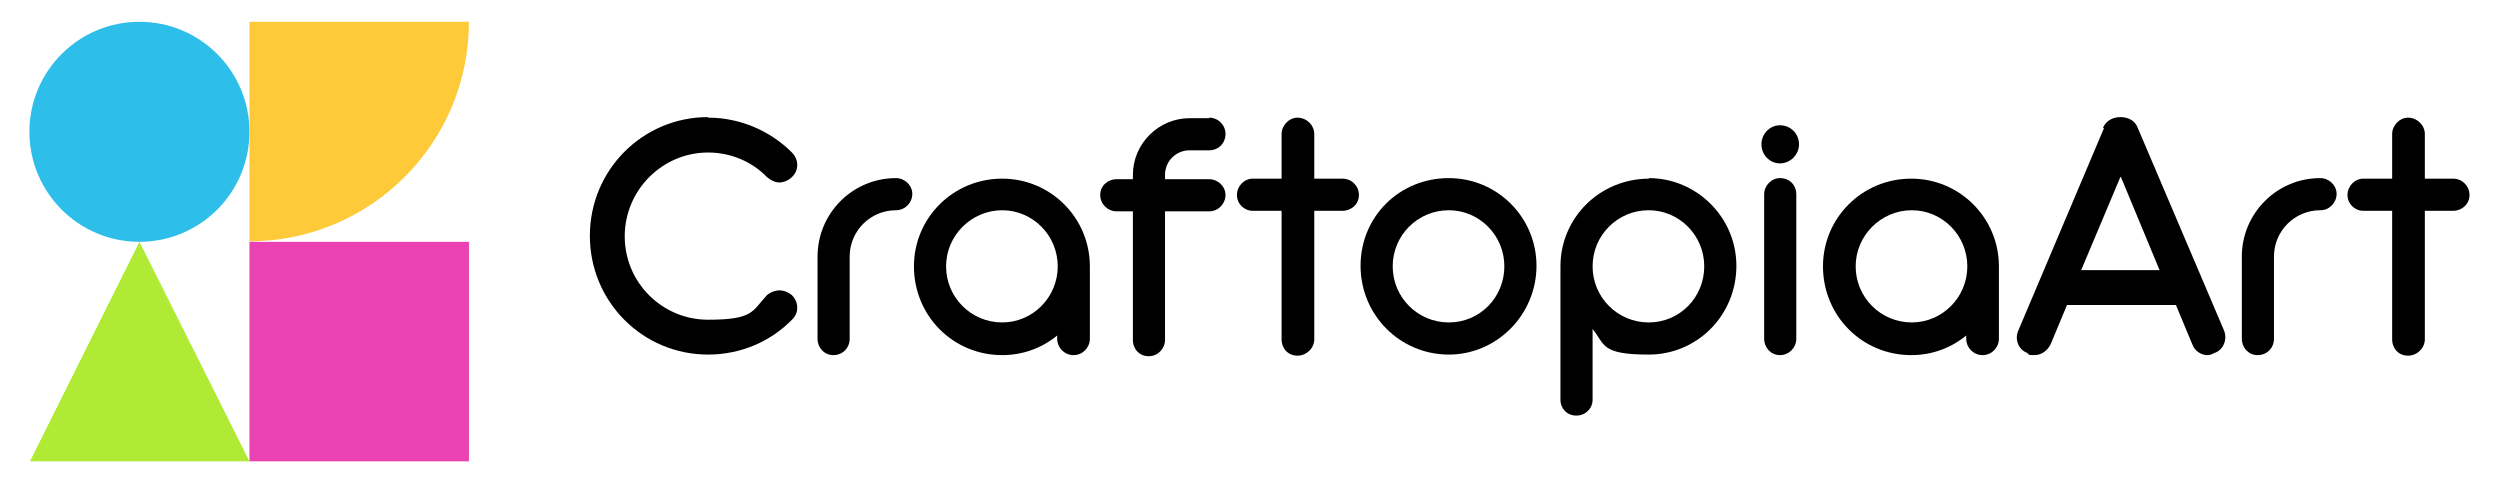
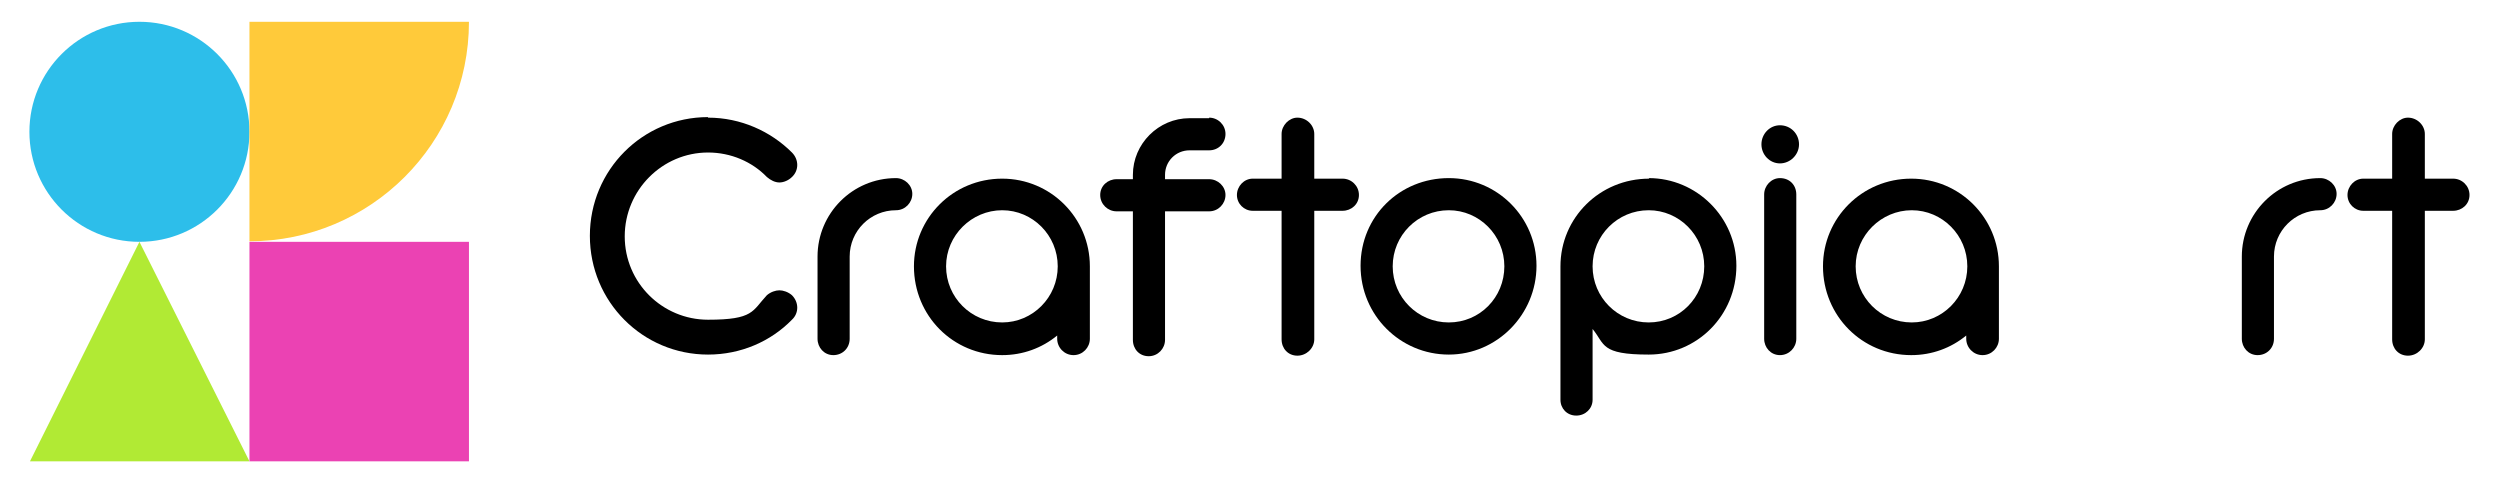
<svg xmlns="http://www.w3.org/2000/svg" viewBox="0 0 459 88.7" version="1.1">
  <defs>
    <style>
      .cls-1 {
        fill: #b1ea34;
      }

      .cls-2 {
        fill: #ffca3a;
      }

      .cls-3 {
        fill: #2dbeea;
      }

      .cls-4 {
        fill: #eb42b3;
      }
    </style>
  </defs>
  <g>
    <g id="Layer_1">
      <g>
        <g>
          <path d="M130,21.6c6,0,11.5,2.5,15.4,6.4,1.3,1.3,1.3,3.3,0,4.5-.6.6-1.5,1-2.3,1s-1.6-.4-2.3-1c-2.7-2.8-6.6-4.5-10.8-4.5-8.4,0-15.3,6.9-15.3,15.4s6.9,15.3,15.3,15.3,8.1-1.6,10.8-4.5c.7-.6,1.6-.9,2.3-.9s1.6.3,2.3.9c1.3,1.3,1.3,3.3,0,4.5-3.9,4-9.4,6.4-15.4,6.4-12,0-21.7-9.7-21.7-21.8s9.7-21.8,21.7-21.8Z" />
          <path d="M164.5,32.7c1.6,0,3,1.3,3,2.9,0,1.6-1.3,3-3,3-4.7,0-8.5,3.8-8.5,8.5v15.1c0,1.7-1.3,3-3,3s-2.9-1.4-2.9-3v-15.1c0-7.9,6.4-14.4,14.4-14.4Z" />
          <path d="M167.8,48.9c0-8.9,7.2-16.1,16.2-16.1,8.9,0,16.1,7.2,16.1,16.1v13.3c0,1.6-1.3,3-3,3s-3-1.4-3-3v-.6c-2.8,2.3-6.3,3.6-10.1,3.6-9,0-16.2-7.2-16.2-16.3ZM184,59.2c5.6,0,10.2-4.6,10.2-10.3s-4.6-10.3-10.2-10.3-10.3,4.6-10.3,10.3,4.6,10.3,10.3,10.3Z" />
          <path d="M222,21.6c1.6,0,3,1.3,3,3s-1.3,3-3,3h-3.6c-2.5,0-4.5,2-4.5,4.5v.8h8.1c1.6,0,3,1.3,3,2.9s-1.3,3-3,3h-8.1v23.6c0,1.6-1.3,3-3,3s-2.9-1.3-2.9-3v-23.6h-3c-1.6,0-3-1.3-3-3s1.4-2.9,3-2.9h3v-.8c0-5.7,4.7-10.4,10.4-10.4h3.6Z" />
          <path d="M238.2,21.6c1.7,0,3.1,1.4,3.1,3v8.2h5.2c1.6,0,3,1.3,3,3s-1.4,2.9-3,2.9h-5.2v23.6c0,1.6-1.4,3-3.1,3s-2.9-1.3-2.9-3v-23.6h-5.3c-1.6,0-2.9-1.3-2.9-2.9s1.3-3,2.9-3h5.3v-8.2c0-1.6,1.4-3,2.9-3Z" />
          <path d="M266,32.7c8.9,0,16.1,7.2,16.1,16.1s-7.2,16.3-16.1,16.3-16.2-7.2-16.2-16.3,7.2-16.1,16.2-16.1ZM266,38.6c-5.7,0-10.3,4.6-10.3,10.3s4.6,10.3,10.3,10.3,10.2-4.6,10.2-10.3-4.6-10.3-10.2-10.3Z" />
          <path d="M302.7,32.7c8.8,0,16.1,7.2,16.1,16.1,0,9.1-7.2,16.3-16.1,16.3s-8-1.9-10.3-4.7v13c0,1.6-1.3,2.9-3,2.9s-2.9-1.3-2.9-2.9v-24.5c0-8.9,7.2-16.1,16.3-16.1ZM302.7,38.6c-5.7,0-10.3,4.6-10.3,10.3,0,5.7,4.6,10.3,10.3,10.3s10.2-4.6,10.2-10.3-4.6-10.3-10.2-10.3Z" />
          <path d="M326.8,23c2,0,3.5,1.6,3.5,3.5s-1.6,3.5-3.5,3.5-3.4-1.6-3.4-3.5,1.5-3.5,3.4-3.5ZM326.8,32.7c1.8,0,3,1.3,3,3v26.5c0,1.6-1.3,3-3,3s-2.9-1.4-2.9-3v-26.5c0-1.6,1.3-3,2.9-3Z" />
-           <path d="M334.7,48.9c0-8.9,7.2-16.1,16.2-16.1,8.9,0,16.1,7.2,16.1,16.1v13.3c0,1.6-1.3,3-3,3s-3-1.4-3-3v-.6c-2.8,2.3-6.3,3.6-10.1,3.6-9,0-16.2-7.2-16.2-16.3ZM351,59.2c5.6,0,10.2-4.6,10.2-10.3s-4.6-10.3-10.2-10.3-10.3,4.6-10.3,10.3,4.6,10.3,10.3,10.3Z" />
-           <path d="M386.1,23.5c.5-1.3,1.8-2,3.2-2s2.7.6,3.2,2l15.8,37.1c.7,1.6,0,3.6-1.7,4.2-.4.2-.8.4-1.3.4-1.2,0-2.4-.8-2.8-2l-3-7.2h-20l-3,7.2c-.6,1.2-1.7,2-3,2s-.9-.1-1.3-.4c-1.6-.6-2.4-2.5-1.6-4.2l15.7-37.1ZM389.3,32.5l-7.2,17.1h14.4l-7.1-17.1Z" />
+           <path d="M334.7,48.9c0-8.9,7.2-16.1,16.2-16.1,8.9,0,16.1,7.2,16.1,16.1v13.3c0,1.6-1.3,3-3,3s-3-1.4-3-3v-.6c-2.8,2.3-6.3,3.6-10.1,3.6-9,0-16.2-7.2-16.2-16.3ZM351,59.2c5.6,0,10.2-4.6,10.2-10.3s-4.6-10.3-10.2-10.3-10.3,4.6-10.3,10.3,4.6,10.3,10.3,10.3" />
          <path d="M426,32.7c1.6,0,3,1.3,3,2.9,0,1.6-1.3,3-3,3-4.7,0-8.5,3.8-8.5,8.5v15.1c0,1.7-1.3,3-3,3s-2.9-1.4-2.9-3v-15.1c0-7.9,6.4-14.4,14.4-14.4Z" />
          <path d="M442.1,21.6c1.7,0,3.1,1.4,3.1,3v8.2h5.2c1.6,0,3,1.3,3,3s-1.4,2.9-3,2.9h-5.2v23.6c0,1.6-1.4,3-3.1,3s-2.9-1.3-2.9-3v-23.6h-5.3c-1.6,0-2.9-1.3-2.9-2.9s1.3-3,2.9-3h5.3v-8.2c0-1.6,1.4-3,2.9-3Z" />
        </g>
        <circle r="20.2" cy="24.2" cx="25.6" class="cls-3" />
        <path d="M45.8,4h40.3c0,22.3-18.1,40.3-40.3,40.3h0V4h0Z" class="cls-2" />
        <rect height="40.3" width="40.3" y="44.4" x="45.8" class="cls-4" />
        <polygon points="25.6 44.4 5.5 84.7 45.8 84.7 25.6 44.4" class="cls-1" />
      </g>
    </g>
  </g>
</svg>